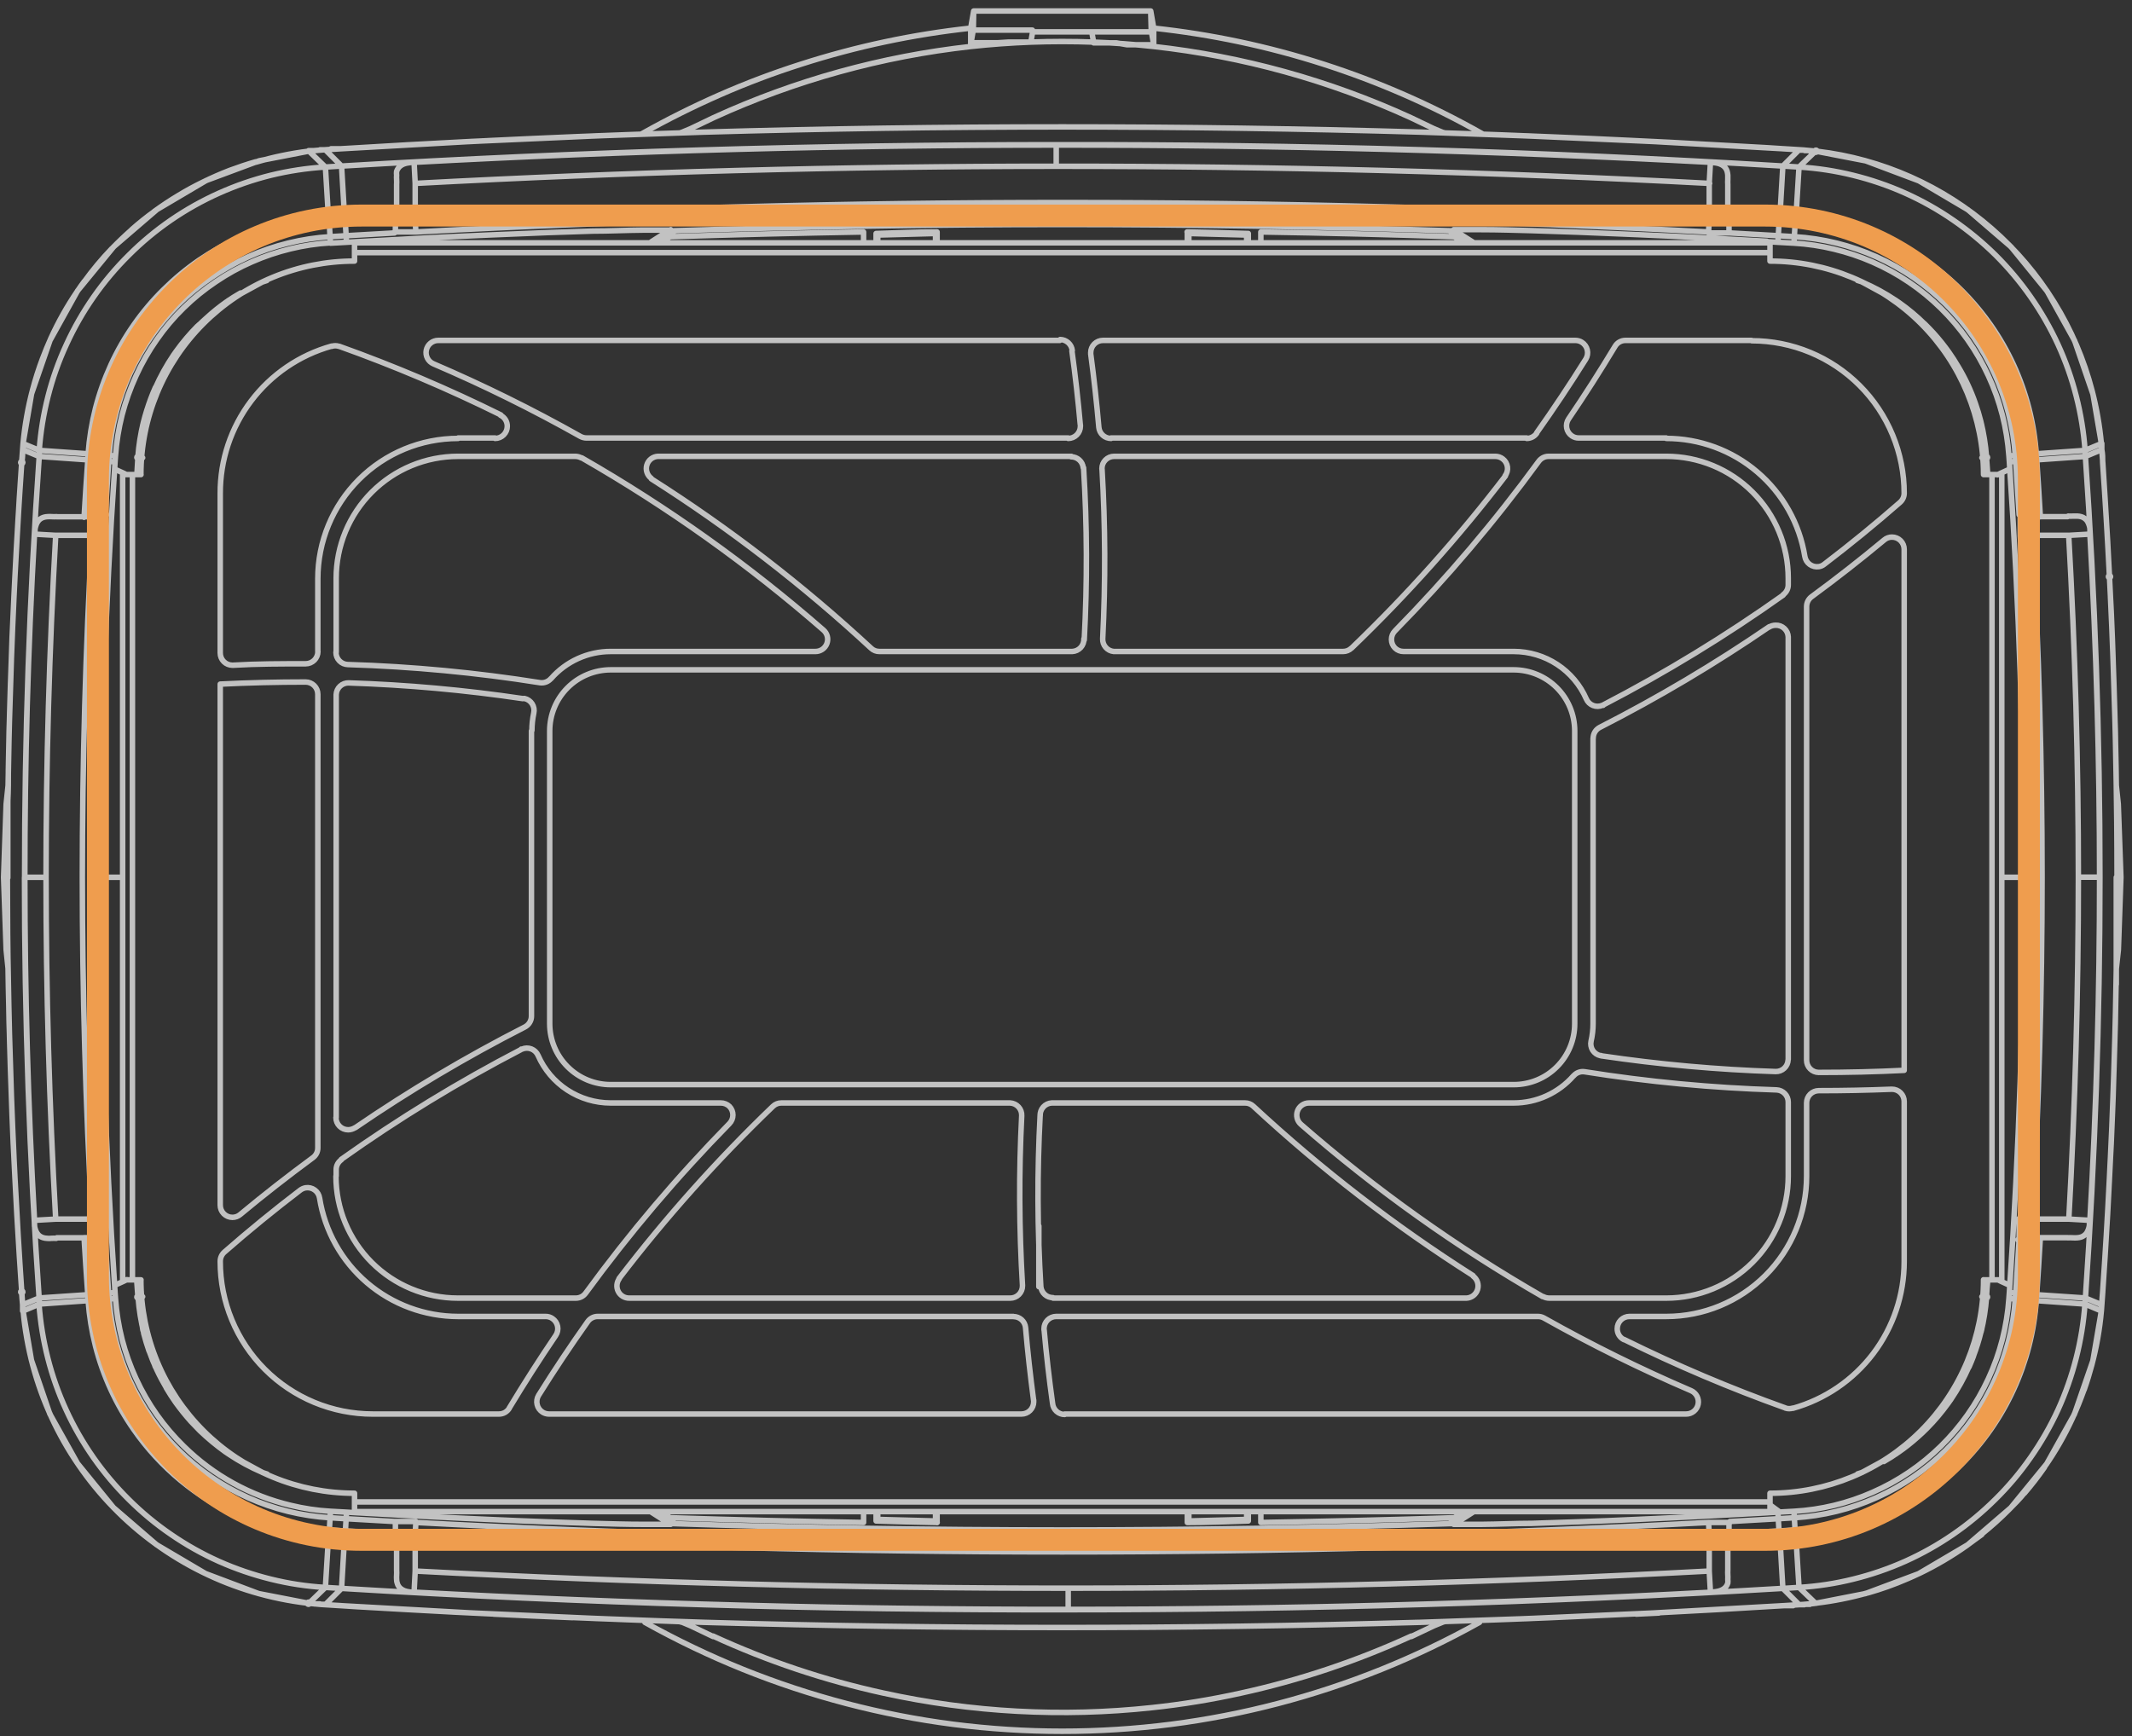
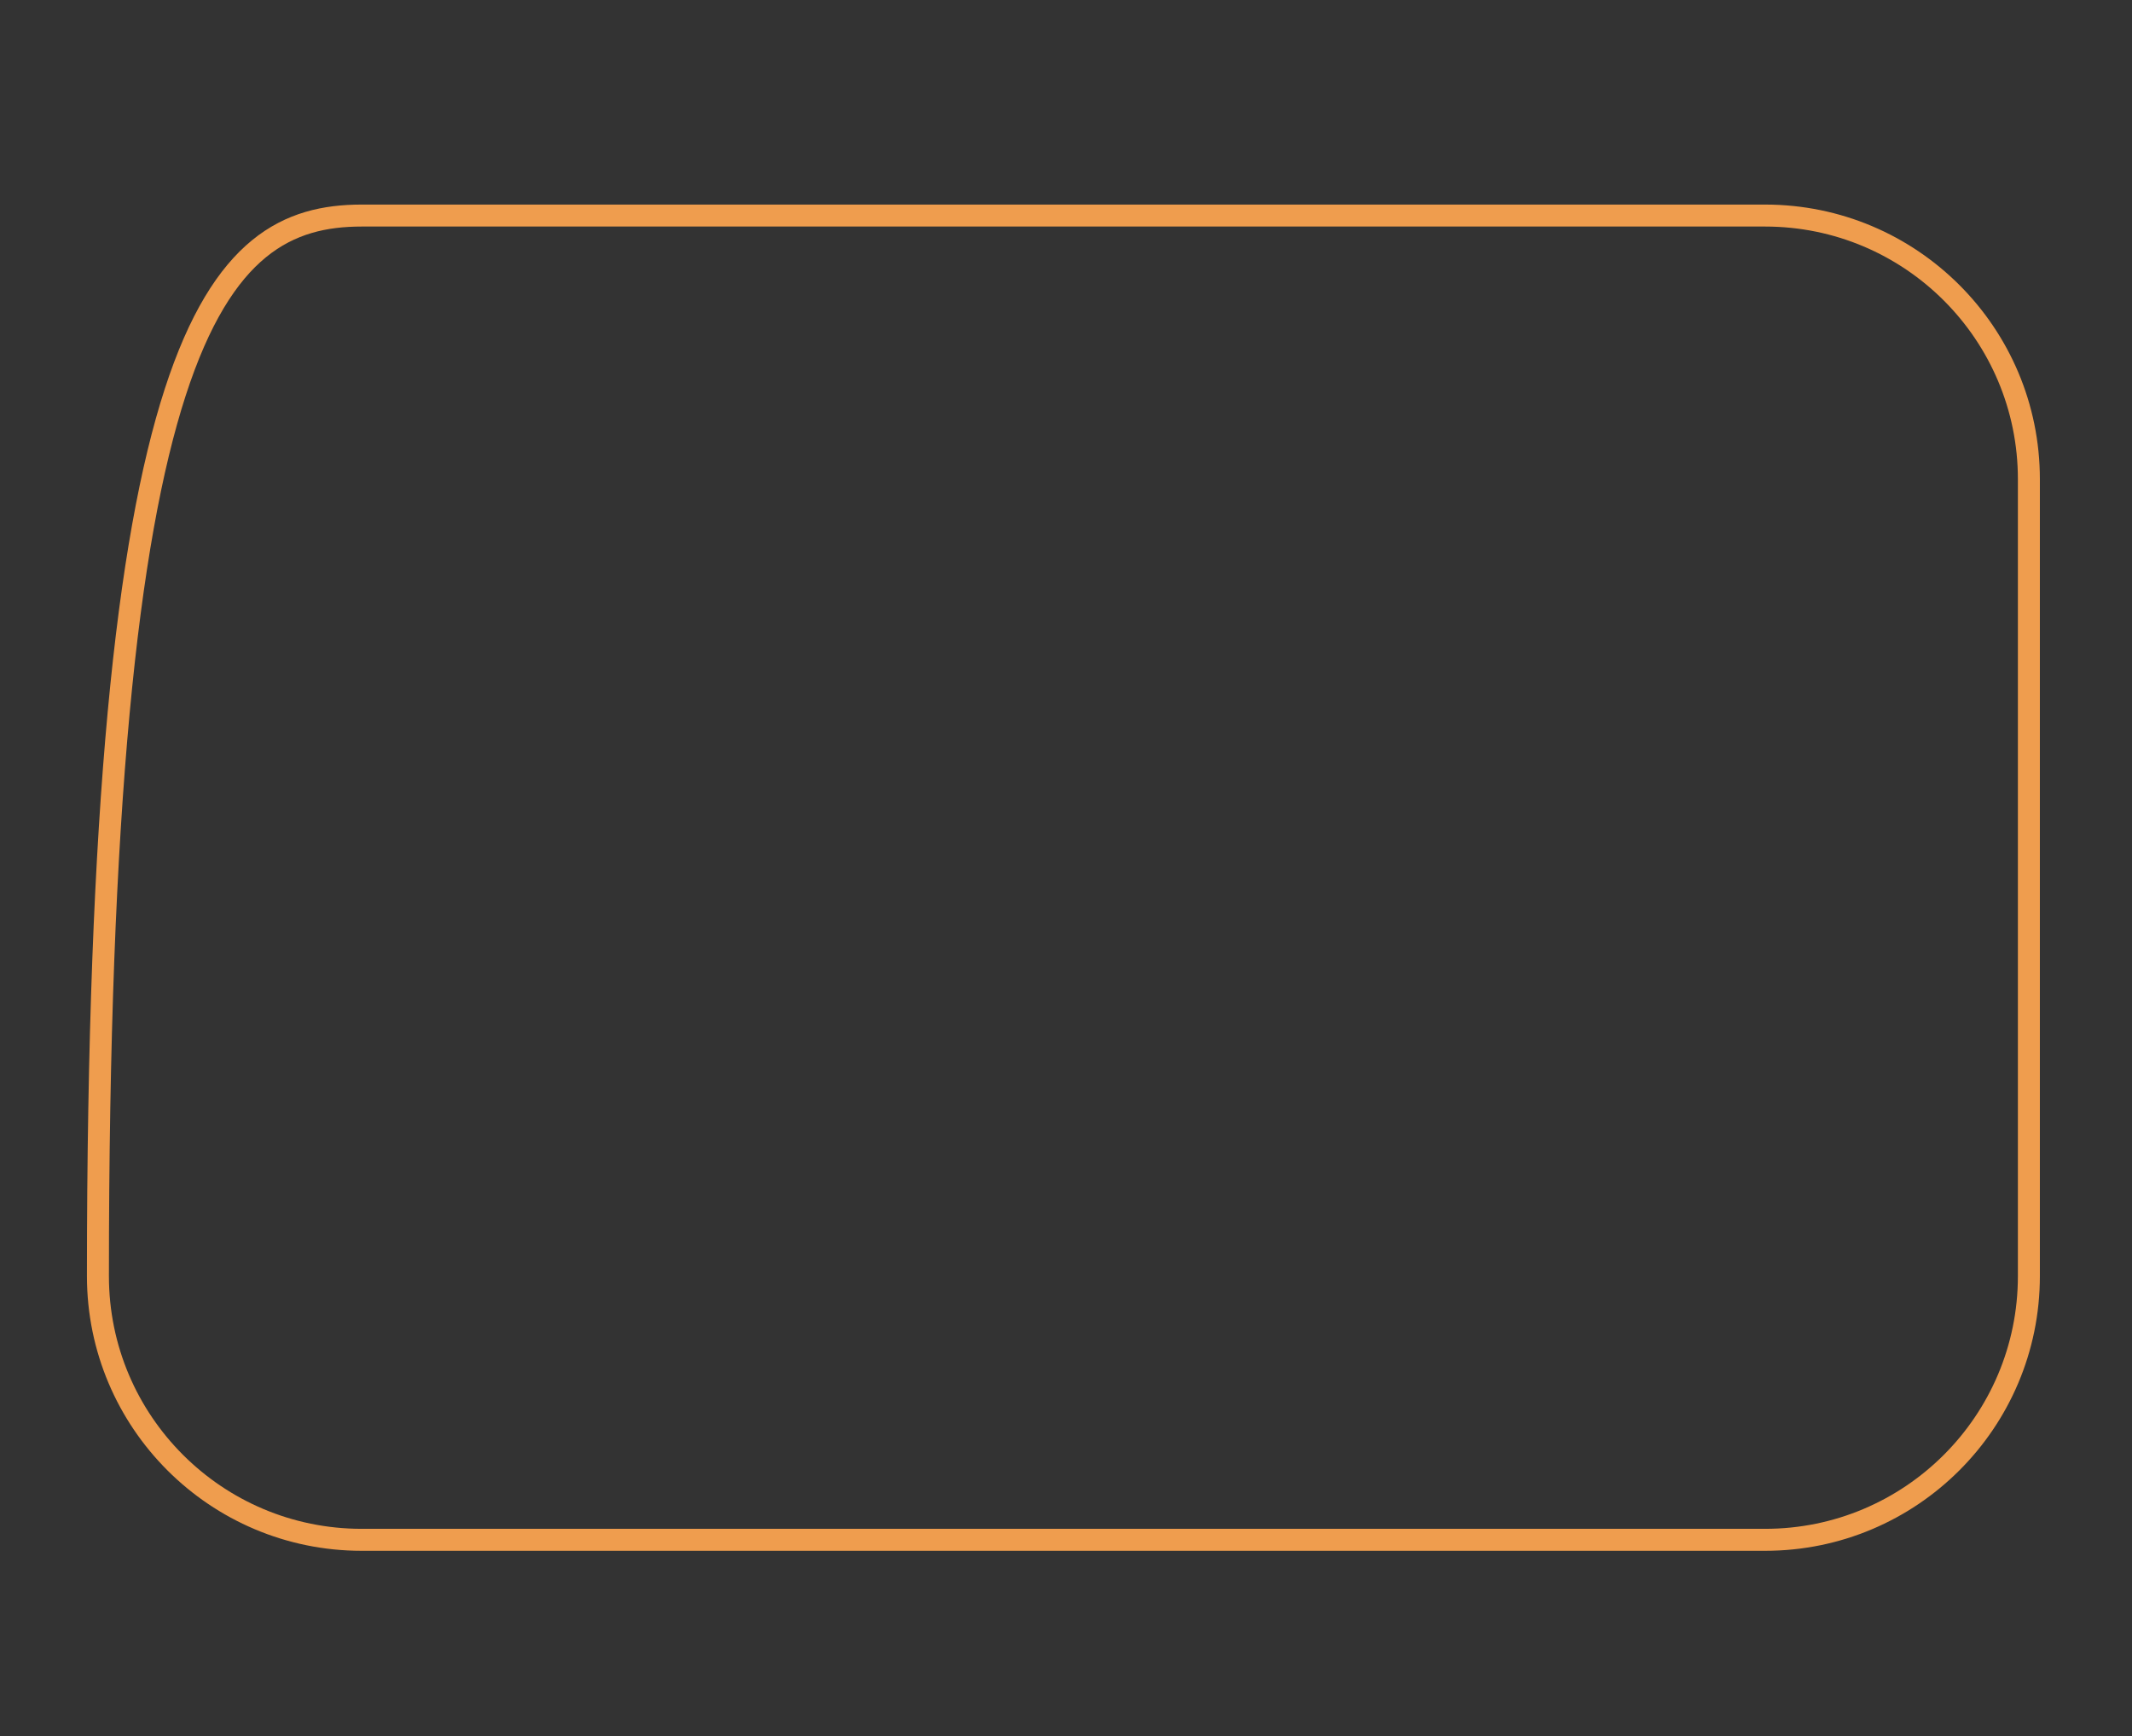
<svg xmlns="http://www.w3.org/2000/svg" width="194" height="158" viewBox="0 0 194 158" fill="none">
  <rect x="0" y="0" width="194" height="158" fill="#333333" stroke="none" />
-   <path d="M2.06 118.761L2.1 119.321M2.1 119.321L2.11 119.311C2.712 126.04 5.612 132.357 10.324 137.2C15.035 142.042 21.27 145.115 27.98 145.901M2.1 119.321L2.86 123.791L4.53 128.671L7.05 133.181L10.32 137.201L14.24 140.581L18.7 143.211L23.53 145.031L28.07 145.911M3.59 118.681L3.56 118.131M3.59 118.681L8.02 118.371M3.59 118.681L2.1 119.311M3.56 118.131L7.99 117.831M3.56 118.131L2.06 118.751M3.56 118.131C2.673 105.378 2.23 92.614 2.23 79.841H4.19M1.98 117.581L2.06 118.771V118.751M1.98 117.581C1.98 117.971 2.03 118.361 2.06 118.751M1.98 117.581C1.74 114.111 1.54 110.651 1.36 107.181M1.36 107.191L1.53 110.451L1.76 114.281L1.98 117.591M1.36 107.191L1.27 105.371M1.36 107.191V107.181M1.27 105.371V105.331M1.27 105.371L1.36 107.181M1.04 99.841L1.1 101.571L1.2 103.971L1.27 105.361V105.331M1.04 99.841L0.83 93.111L0.7 86.081L0.67 79.841M1.04 99.841V99.831C1.11 101.661 1.18 103.501 1.27 105.331M1.04 99.841C0.793 93.174 0.67 86.508 0.67 79.841M0.68 82.971L0.58 79.841L0.68 76.721M0.33 79.841L0.56 86.441L0.74 88.191M0.33 79.841L0.56 73.181L0.74 71.471M0.33 79.841H0.67M2.1 40.351L2.11 40.371C2.11 40.551 2.11 40.741 2.11 40.921M2.1 40.351L2.06 40.901M2.1 40.351L2.87 35.841L4.55 30.981L7.06 26.461L10.35 22.451L14.28 19.071L18.75 16.431L23.59 14.631L28.07 13.761M1.27 54.341V54.311L1.21 55.651L1.1 58.041L1.04 59.831M1.27 54.341V54.301L1.36 52.481M1.27 54.341C1.18 56.171 1.11 58.011 1.04 59.841M1.27 54.341L1.36 52.491M0.67 79.841L0.7 73.541L0.83 66.511L1.04 59.831M1.04 59.831V59.841M1.36 52.481L1.54 49.171L1.76 45.341L1.99 41.861L2.06 40.901M1.36 52.481V52.491M3.56 41.541L3.59 40.991M3.56 41.541L2.06 40.921V40.901M3.56 41.541L7.99 41.851L8.02 41.301M3.59 40.991L2.1 40.371C2.251 38.727 2.539 37.098 2.96 35.501C3.213 34.532 3.517 33.578 3.87 32.641C4.1 32.021 4.36 31.401 4.63 30.791C5.308 29.302 6.11 27.874 7.03 26.521C7.23 26.211 7.45 25.911 7.67 25.611M3.59 40.991L8.02 41.301M2.06 40.901C2.06 41.291 2.06 41.681 1.98 42.071M28.07 145.911L28.37 145.941L29.22 146.021L29.55 146.041M28.07 145.911L28.12 145.911L29.61 144.471M12.55 118.041L12.44 116.501M12.55 118.041L12.46 116.501M12.55 118.041L13 121.041L14.12 124.361L15.84 127.421L18.1 130.121L20.82 132.341L23.9 134.021L24.3 134.151M12.55 118.041L12.98 118.011M2.06 118.751C2.06 118.931 2.06 119.121 2.06 119.311M12.55 41.631L12.46 43.171C12.5 42.631 12.57 42.141 12.57 41.631M12.55 41.631L12.99 38.671L14.1 35.351L15.81 32.291L18.07 29.591L20.78 27.351L23.86 25.671L24.28 25.531M12.55 41.631L12.98 41.661M1.36 52.491C1.53 49.021 1.74 45.561 1.98 42.091M1.04 59.841C0.913 63.254 0.82 66.664 0.76 70.071C0.76 71.011 0.76 71.951 0.71 72.891M20.04 44.861V59.431C20.04 59.725 20.157 60.008 20.365 60.216C20.573 60.424 20.856 60.541 21.15 60.541M9.58 112.831V112.841M165.2 145.911L165.24 145.901M165.2 145.911H165.24L164.9 145.951L164.06 146.021L163.76 146.041M165.2 145.911L165.25 145.911L169.75 145.031L174.59 143.221L179.05 140.591L182.97 137.221L186.24 133.221L188.76 128.711L190.44 123.841L191.21 119.321M165.2 145.911L163.7 144.471M165.2 145.911L164.69 145.971M191.21 119.321V119.311M191.21 119.321L191.25 118.771M28.61 145.971H29.11M29.55 146.041H29.6M29.55 146.041L30.99 146.131M64.89 148.941L62.84 147.961L62.05 147.631M9.58 46.841V46.831C9.68 45.221 9.78 43.601 9.89 41.991L9.93 41.451C10.021 40.165 10.229 38.89 10.55 37.641C10.87 36.393 11.298 35.175 11.83 34.001C12.912 31.66 14.402 29.53 16.23 27.711C17.151 26.802 18.155 25.981 19.23 25.261C20.292 24.533 21.416 23.9 22.59 23.371C23.765 22.842 24.987 22.423 26.24 22.121C27.49 21.813 28.765 21.619 30.05 21.541M29.61 15.201L29.88 19.631M29.61 15.201L28.12 13.761M29.61 15.201L31.08 15.111M29.88 19.631L31.34 19.541M29.88 19.631C27.08 19.814 24.334 20.491 21.77 21.631C20.493 22.207 19.269 22.893 18.11 23.681C16.956 24.477 15.875 25.374 14.88 26.361C13.884 27.343 12.98 28.414 12.18 29.561C11.374 30.712 10.675 31.933 10.09 33.211C9.508 34.484 9.039 35.806 8.69 37.161C8.347 38.519 8.123 39.904 8.02 41.301M31.08 15.111L31.34 19.541M31.08 15.111L29.6 13.631M31.34 19.541L36.09 19.271M31.43 20.341L31.53 22.051M31.43 20.341L36.09 20.081M31.43 20.341L29.97 20.431L30.07 22.131L31.53 22.051M31.53 22.051L32.25 22.011L32.53 21.991M28.92 52.631V59.301M30.59 107.041V106.451C30.59 106.274 30.632 106.1 30.714 105.943C30.796 105.786 30.915 105.652 31.06 105.551M30.59 101.711V63.261M30.59 59.371V52.631C30.59 49.687 31.759 46.864 33.841 44.782C35.923 42.7 38.746 41.531 41.69 41.531H52.34C52.532 41.532 52.721 41.58 52.89 41.671M31.08 144.561L31.34 140.131M31.08 144.561L29.61 144.471M31.08 144.561L29.6 146.041M31.08 144.561C53.08 145.894 75.12 146.541 97.2 146.501M31.34 140.131L29.88 140.041M31.34 140.131L36.09 140.401M31.43 139.331L31.53 137.621M31.43 139.331L36.09 139.591M31.43 139.331L29.97 139.241M31.53 137.621L30.07 137.541M31.53 137.621L32.53 137.681L32.64 137.601M29.97 139.241L30.07 137.541M29.97 139.241C24.504 138.912 19.344 136.606 15.452 132.753C11.561 128.901 9.203 123.764 8.82 118.301M30.07 137.541C28.849 137.471 27.638 137.29 26.45 137.001C22.776 136.132 19.41 134.271 16.72 131.621C14.909 129.854 13.438 127.769 12.38 125.471C11.853 124.324 11.428 123.133 11.11 121.911C10.8 120.688 10.599 119.44 10.51 118.181M29.61 144.471L29.88 140.041M29.88 140.041C27.078 139.871 24.33 139.193 21.77 138.041C17.912 136.318 14.597 133.577 12.18 130.111C10.566 127.81 9.383 125.235 8.69 122.511C8.346 121.153 8.122 119.768 8.02 118.371M60.41 21.461L60.56 21.351M61.19 21.161L61.28 21.101C61.284 21.071 61.284 21.041 61.28 21.011M61.19 21.161L61.42 21.011M61.19 21.161L60.86 21.371L60.66 21.501L60.51 21.601M60.68 21.531L60.53 21.631M163.71 146.041H163.76M163.71 146.041L162.23 144.561M163.71 146.041L163.17 146.081H163.21M163.76 146.041L162.32 146.131M163.76 146.041H164.2M162.32 146.131L150.39 146.801L138.98 147.311L131.23 147.581M162.32 146.131H162.3M162.3 146.131L161.61 146.171C158.06 146.391 154.5 146.591 150.95 146.771M162.3 146.131H163.17M163.7 144.471L162.23 144.561M163.7 144.471L163.43 140.041M163.7 144.471C165.36 144.372 167.006 144.121 168.62 143.721C170.242 143.323 171.825 142.781 173.35 142.101C174.875 141.418 176.334 140.598 177.71 139.651C179.083 138.708 180.368 137.644 181.55 136.471C182.74 135.301 183.818 134.022 184.77 132.651C185.728 131.285 186.562 129.836 187.26 128.321C188.644 125.278 189.477 122.015 189.72 118.681M162.23 144.561L161.97 140.131M30.99 146.131H31.01L32.57 146.231C35.57 146.401 38.46 146.571 41.41 146.721L44.93 146.891M30.99 146.131L42.84 146.791L54.25 147.301L62.08 147.591M131.23 147.581L129.18 147.651M131.23 147.581L135.48 147.441L137.64 147.361L140.92 147.231C143.587 147.118 146.253 146.998 148.92 146.871M29.6 146.041L30.05 146.071L31.05 146.131M62.08 147.581L64.13 147.651C85.81 148.278 107.477 148.278 129.13 147.651M62.08 147.581C60.34 147.531 58.59 147.471 56.85 147.401L52.08 147.211M62.08 147.581L64.08 147.651M61.42 138.661L61.19 138.521L60.86 138.311L60.67 138.181L60.51 138.081M60.55 138.351L60.39 138.251L59.48 137.641M60.54 138.041L60.69 138.151M61.19 138.511L61.28 138.571M60.57 138.321L60.42 138.211M37.84 21.111L37.78 20.001V16.691M37.84 21.111C77.022 19.021 116.288 19.021 155.47 21.111L155.53 20.001V16.691L155.64 14.771C135.813 13.711 115.97 13.188 96.11 13.201C76.617 13.201 57.14 13.724 37.68 14.771M37.84 21.111H35.9M37.78 16.691L37.68 14.771M37.78 16.691C57.213 15.651 76.657 15.131 96.11 15.131V13.171M37.68 14.771C37.502 14.772 37.325 14.789 37.15 14.821C37.013 14.839 36.879 14.872 36.75 14.921C36.646 14.96 36.549 15.014 36.46 15.081C36.375 15.141 36.3 15.216 36.24 15.301C36.176 15.39 36.126 15.488 36.09 15.591C36.075 15.707 36.075 15.825 36.09 15.941C36.08 16.074 36.08 16.208 36.09 16.341C36.1 16.491 36.1 16.641 36.09 16.791C36.09 17.621 36.09 18.451 36.09 19.271M36.09 19.271V20.081M36.09 20.081L36.1 20.131M36.09 139.591V140.401M36.09 139.591L36.1 139.541M36.09 140.401V141.051C36.09 141.658 36.09 142.268 36.09 142.881M37.78 139.671V142.981M37.78 139.671L37.84 138.561C77.022 140.651 116.288 140.651 155.47 138.561M37.78 139.671C77.002 141.761 116.308 141.761 155.53 139.671M37.78 142.981L37.68 144.901C57.5 145.961 77.34 146.484 97.2 146.471C116.687 146.471 136.167 145.951 155.64 144.911M37.78 142.981C57.567 144.028 77.373 144.548 97.2 144.541M132.27 138.661H132.39M132.27 138.661L132.39 138.651M132.27 138.661C126.43 138.848 120.587 138.991 114.74 139.091C102.687 139.291 90.63 139.291 78.57 139.091C72.723 138.991 66.88 138.848 61.04 138.661M132.33 138.131H132.26C126.413 138.318 120.57 138.461 114.73 138.561V137.571M132.33 138.131L133.2 137.591M132.33 138.131L132.81 138.091L133.61 137.581M60.92 138.651L61.04 138.661M61.04 138.661H60.92M60.99 138.131H61.05M60.99 138.131L60.11 137.591M60.99 138.131L60.5 138.091L59.7 137.581M48.36 66.511V92.481M85.27 21.111L85.13 21.251M85.27 21.111V22.101M85.27 21.111C83.42 21.111 81.57 21.191 79.72 21.251M85.13 21.251V22.101M85.13 21.251L79.87 21.391M35.89 138.471L31.5 138.221L30.03 138.131C24.834 137.816 19.93 135.623 16.232 131.96C12.534 128.296 10.294 123.413 9.93 118.221L9.89 117.681M35.89 138.471C35.91 138.479 35.929 138.491 35.944 138.507C35.96 138.522 35.972 138.541 35.98 138.561C35.984 138.591 35.984 138.621 35.98 138.651V138.951C35.98 139.011 35.98 139.071 35.98 139.131C35.99 139.267 35.99 139.404 35.98 139.541M35.89 138.471H37.84M96.88 128.691H153.43C153.686 128.691 153.934 128.604 154.132 128.442C154.331 128.281 154.468 128.056 154.519 127.806C154.571 127.555 154.535 127.294 154.416 127.068C154.298 126.841 154.105 126.662 153.87 126.561C149.295 124.6 144.828 122.393 140.49 119.951C140.325 119.859 140.139 119.811 139.95 119.811H96.11C95.816 119.811 95.533 119.928 95.325 120.136C95.117 120.344 95 120.627 95 120.921C94.995 120.954 94.995 120.988 95 121.021M33.92 128.691H45.4C45.592 128.693 45.781 128.643 45.948 128.549C46.114 128.454 46.253 128.317 46.35 128.151M157.41 138.471H157.43M157.43 138.471L161.82 138.221L163.28 138.131C168.476 137.818 173.382 135.625 177.08 131.962C180.779 128.298 183.018 123.414 183.38 118.221L183.42 117.681C183.53 116.071 183.63 114.451 183.73 112.841M157.43 138.471C157.408 138.477 157.387 138.489 157.369 138.504C157.352 138.52 157.339 138.539 157.33 138.561V138.791C157.325 138.844 157.325 138.898 157.33 138.951C157.325 139.011 157.325 139.071 157.33 139.131C157.32 139.267 157.32 139.404 157.33 139.541M85.13 138.421L85.27 138.571V137.571M85.13 138.421V137.571M85.13 138.421L79.87 138.281M113.44 21.391L113.59 21.251V22.101M113.44 21.391V22.101M113.44 21.391L108.18 21.251M8.02 118.371L7.99 117.831M8.82 118.301L10.51 118.181M8.82 118.301L8.79 117.751C8.67 116.051 8.56 114.351 8.46 112.641M10.51 118.181L10.47 117.641M7.99 117.831C7.87 116.101 7.75 114.371 7.65 112.641H8.46M8.79 117.761L10.47 117.641M10.47 117.641L10.43 116.981M49.66 119.811H41.69C38.649 119.808 35.709 118.721 33.398 116.745C31.087 114.769 29.556 112.034 29.08 109.031C29.058 108.886 29.008 108.747 28.932 108.622C28.856 108.497 28.756 108.388 28.638 108.302C28.52 108.215 28.387 108.153 28.244 108.119C28.102 108.084 27.955 108.078 27.81 108.101C27.628 108.134 27.457 108.21 27.31 108.321C24.95 110.121 22.653 111.998 20.42 113.951C20.301 114.056 20.205 114.185 20.14 114.33C20.074 114.475 20.04 114.632 20.04 114.791M92.21 119.811H54.39C54.212 119.81 54.036 119.853 53.878 119.935C53.719 120.017 53.583 120.135 53.48 120.281C51.927 122.468 50.437 124.704 49.01 126.991C48.857 127.242 48.809 127.543 48.877 127.83C48.944 128.116 49.121 128.364 49.37 128.521C49.547 128.632 49.751 128.691 49.96 128.691H92.95C93.245 128.691 93.527 128.574 93.735 128.366C93.943 128.158 94.06 127.875 94.06 127.581C94.065 127.531 94.065 127.481 94.06 127.431M95.82 118.141H133.45C133.678 118.128 133.896 118.046 134.076 117.905C134.255 117.763 134.387 117.57 134.452 117.352C134.518 117.133 134.514 116.899 134.442 116.683C134.37 116.466 134.233 116.277 134.05 116.141M41.69 118.141H52.4C52.573 118.141 52.744 118.101 52.899 118.023C53.054 117.944 53.188 117.831 53.29 117.691C57.271 112.238 61.642 107.081 66.37 102.261C66.576 102.052 66.691 101.77 66.691 101.476C66.691 101.182 66.576 100.9 66.37 100.691C66.16 100.491 65.88 100.38 65.59 100.381M8.46 112.641H8.52M185.66 112.641C185.56 114.374 185.45 116.104 185.33 117.831M185.66 112.641H188.14M185.66 112.641H184.8M8.37 110.951H5.07M8.37 110.951L9.48 110.891C8.31 90.204 8.31 69.468 9.48 48.781L8.37 48.721M8.37 110.951C7.2 90.224 7.2 69.448 8.37 48.721M5.07 110.951L3.14 111.061M5.07 110.951C4.483 100.584 4.19 90.214 4.19 79.841M184.94 110.951H188.24M184.94 110.951L183.83 110.891M184.94 110.951C186.11 90.224 186.11 69.448 184.94 48.721M189.76 118.131L185.33 117.831M189.76 118.131L191.25 118.751M189.76 118.131L189.72 118.681M189.76 118.131C190.64 105.384 191.08 92.618 191.08 79.831M185.33 117.831L185.29 118.371M182.84 117.641L184.53 117.761L184.49 118.301M182.84 117.641L182.88 116.981M182.84 117.641L182.8 118.181M184.49 118.301L182.8 118.181M184.49 118.301C184.107 123.764 181.749 128.901 177.858 132.753C173.966 136.606 168.806 138.912 163.34 139.241M182.8 118.181C182.711 119.44 182.51 120.688 182.2 121.911C181.888 123.134 181.463 124.326 180.93 125.471C178.8 130.097 175.046 133.78 170.38 135.821C168.123 136.821 165.704 137.403 163.24 137.541M180.34 118.011L180.76 118.041M180.76 118.041L180.85 116.501M180.76 118.041L180.32 121.001L179.21 124.321L177.5 127.391L175.25 130.081L172.53 132.321L169.45 134.001L169.03 134.141M180.76 118.041C180.76 117.531 180.84 117.041 180.87 116.501M189.72 118.681L185.29 118.371M189.72 118.681L191.21 119.311M185.29 118.371C184.891 124.019 182.455 129.329 178.434 133.315C174.413 137.302 169.081 139.691 163.43 140.041M113.59 138.421L113.44 138.281M113.59 138.421V137.571M113.59 138.421C111.74 138.481 109.89 138.561 108.04 138.561M113.44 138.281V137.571M113.44 138.281L108.18 138.421M88.6 1.001L88.33 2.561M88.6 1.001H104.71M88.6 1.001L88.57 2.561L88.56 2.741L88.33 4.071V2.561M88.33 2.561C83.085 3.128 77.912 4.227 72.89 5.841C70.379 6.64 67.912 7.571 65.5 8.631C63.087 9.691 60.73 10.868 58.43 12.161M3.14 111.061C2.553 100.654 2.26 90.248 2.26 79.841C2.253 69.421 2.547 59.011 3.14 48.611L5.07 48.721M3.14 111.061C3.13 111.237 3.13 111.414 3.14 111.591C3.166 111.727 3.203 111.861 3.25 111.991C3.289 112.095 3.343 112.192 3.41 112.281C3.468 112.369 3.543 112.443 3.63 112.501C3.719 112.563 3.816 112.61 3.92 112.641C4.034 112.676 4.151 112.696 4.27 112.701C4.403 112.716 4.537 112.716 4.67 112.701C4.82 112.691 4.97 112.691 5.12 112.701M78.58 21.111V22.101M79.72 21.251V22.101M79.72 21.251L79.87 21.391M79.72 138.421V137.571M79.72 138.421L79.87 138.281M79.72 138.421C81.57 138.481 83.42 138.531 85.28 138.561M79.87 21.391V22.101M79.87 137.571V138.281M78.58 137.571V138.561C72.74 138.461 66.89 138.321 61.06 138.131M160.7 22.051L160.78 21.991L161.78 22.051M160.78 137.681L160.67 137.601M160.78 137.681L161.06 137.661L161.78 137.621M160.78 137.681C156.78 137.901 152.88 138.111 148.93 138.281C147.15 138.361 145.36 138.441 143.58 138.501L139.4 138.641C137.86 138.641 136.32 138.721 134.78 138.731H132.27C132.87 138.371 133.46 138.001 134.04 137.621M161.33 137.181L161.12 137.031M97.2 144.541V146.501M97.2 144.541C116.66 144.541 136.103 144.021 155.53 142.981M97.2 146.501C118.887 146.501 140.553 145.854 162.2 144.561M96.11 13.171C74.417 13.171 52.75 13.818 31.11 15.111M96.11 13.171C118.19 13.131 140.23 13.778 162.23 15.111M162.23 15.111L163.71 13.631M162.23 15.111L161.97 19.541M162.23 15.111L163.7 15.201M163.71 13.631H163.76M163.71 13.631L163.27 13.601L162.27 13.541M163.7 15.201L165.2 13.761M163.7 15.201L163.43 19.631M163.7 15.201C165.36 15.3 167.006 15.551 168.62 15.951C170.242 16.349 171.825 16.891 173.35 17.571C174.875 18.253 176.334 19.073 177.71 20.021C179.087 20.966 180.379 22.03 181.57 23.201C183.94 25.56 185.871 28.324 187.27 31.361C187.964 32.878 188.52 34.454 188.93 36.071C189.341 37.684 189.609 39.331 189.73 40.991M165.2 13.761H165.24M165.2 13.761H164.7M11.22 116.611L11.5 116.481M11.55 116.461L11.26 116.601L10.43 116.981M189.72 40.991L191.21 40.371M189.72 40.991L185.29 41.301M189.72 40.991L189.76 41.541M191.21 40.371V40.351M191.21 40.371C191.061 38.751 190.78 37.146 190.37 35.571C188.88 29.844 185.697 24.7 181.237 20.81C176.776 16.921 171.247 14.468 165.37 13.771M189.76 41.541L191.25 40.921M189.76 41.541L185.33 41.851M189.76 41.541C190.64 54.294 191.08 67.058 191.08 79.831M191.25 40.921V40.901M191.25 40.921C191.33 41.311 191.33 41.701 191.33 42.091M192.99 79.841H192.64C192.64 73.174 192.517 66.508 192.27 59.841M192.99 79.841L192.75 73.181L192.57 71.471M192.99 79.841L192.76 86.441L192.57 88.181M184.14 79.841H182.15M184.14 79.841C184.14 92.241 183.72 104.621 182.88 116.981M184.14 79.841C184.14 67.441 183.72 55.058 182.88 42.691M9.18 79.841H11.16M9.18 79.841C9.18 92.234 9.597 104.614 10.43 116.981M9.18 79.841C9.173 67.434 9.59 55.051 10.43 42.691M4.19 79.841C4.19 69.454 4.483 59.081 5.07 48.721M191.08 79.831H189.12M189.12 79.831C189.12 69.458 188.827 59.088 188.24 48.721H184.94M189.12 79.831C189.12 90.218 188.83 100.591 188.25 110.951L190.17 111.061C190.763 100.661 191.057 90.251 191.05 79.831C191.05 69.418 190.757 59.011 190.17 48.611M191.25 118.751V118.771M191.25 118.751C191.25 118.361 191.31 117.971 191.33 117.581M191.21 119.311C191.21 119.121 191.21 118.931 191.21 118.751M191.21 119.311C191.061 120.973 190.77 122.619 190.34 124.231C190.14 124.981 189.91 125.731 189.65 126.471M11.48 43.181L11.26 43.071L10.43 42.691M11.22 43.061L11.44 43.161M161.11 136.991L161.32 137.151L161.95 137.611M28.12 13.761H28.07M28.12 13.761L28.07 13.771M29.6 13.631H29.55M29.6 13.631L30.12 13.591M104.98 4.071V2.561M104.98 4.071L104.75 2.741V2.561L104.71 1.001M104.98 4.071H102.55L101.57 3.901H99.51M104.98 2.561L104.71 1.001M104.98 2.561C115.498 3.691 125.673 6.961 134.88 12.171M108.04 22.101V21.111L108.18 21.251M108.04 138.561V137.571M108.04 138.561L108.18 138.421M108.18 21.251V22.101M108.18 137.571V138.421M182.09 43.061L181.81 43.191M181.76 43.211L182.05 43.071L182.88 42.691M181.83 116.491L182.05 116.601L182.88 116.981M182.09 116.611L181.88 116.511M32.53 21.991L32.59 22.041M32.53 21.991L32.59 22.031M114.73 22.101V21.111C120.577 21.204 126.42 21.348 132.26 21.541H132.33M101.45 59.291H122.21C122.498 59.293 122.774 59.182 122.98 58.981M97.56 59.291H80.02C79.742 59.294 79.473 59.191 79.27 59.001C73.085 53.265 66.391 48.103 59.27 43.581M185.29 41.301C185.091 38.499 184.39 35.755 183.22 33.201C182.633 31.928 181.934 30.709 181.13 29.561C178.705 26.103 175.392 23.363 171.54 21.631C168.98 20.479 166.232 19.801 163.43 19.631M185.29 41.301L185.33 41.851M180.34 41.661L180.76 41.631M180.76 41.631L180.87 43.171M180.76 41.631L180.85 43.171M180.76 41.631L180.31 38.631L179.19 35.311L177.47 32.251L175.22 29.561L172.5 27.331L169.42 25.651L169.02 25.521M180.76 41.631V41.571C180.677 40.482 180.503 39.401 180.24 38.341C180.1 37.791 179.94 37.251 179.75 36.721C179.344 35.55 178.818 34.424 178.18 33.361C177.92 32.911 177.63 32.471 177.33 32.041C176.901 31.438 176.436 30.86 175.94 30.311C175.68 30.021 175.4 29.741 175.12 29.461M184.49 41.371L182.8 41.491M184.49 41.371C184.107 35.908 181.749 30.771 177.858 26.919C173.966 23.066 168.806 20.76 163.34 20.431M184.49 41.371L184.53 41.921L182.84 42.031M182.8 41.491C182.711 40.232 182.51 38.984 182.2 37.761C181.886 36.538 181.461 35.346 180.93 34.201C178.8 29.579 175.05 25.897 170.39 23.851C169.254 23.354 168.076 22.959 166.87 22.671C165.679 22.381 164.464 22.201 163.24 22.131M182.8 41.491L182.84 42.031M182.84 42.031L182.88 42.691M185.33 41.851C185.45 43.571 185.56 45.301 185.66 47.031H184.86M184.94 48.721L183.83 48.781C183.83 48.541 183.83 48.301 183.83 48.051C183.83 47.801 183.83 47.831 183.83 47.721V47.431C183.83 47.351 183.83 47.271 183.83 47.191C183.835 47.131 183.835 47.071 183.83 47.011V46.841M188.25 48.721L190.17 48.611M190.17 48.611C190.18 48.434 190.18 48.258 190.17 48.081C190.149 47.944 190.112 47.81 190.06 47.681C190.02 47.579 189.97 47.482 189.91 47.391C189.846 47.306 189.768 47.232 189.68 47.171C189.595 47.109 189.501 47.061 189.4 47.031C189.286 46.997 189.169 46.977 189.05 46.971H188.64C188.49 46.981 188.34 46.981 188.19 46.971M8.37 48.721H5.07M184.86 47.031L184.57 41.901M184.86 47.031H184.8M10.47 42.031L8.79 41.921L8.82 41.371M10.47 42.031L10.43 42.691M10.47 42.031L10.51 41.491M8.82 41.371L10.51 41.491M8.82 41.371C8.921 40.021 9.139 38.683 9.47 37.371C9.807 36.057 10.259 34.776 10.82 33.541C11.381 32.31 12.05 31.133 12.82 30.021C13.593 28.91 14.467 27.872 15.43 26.921C17.362 25.013 19.621 23.469 22.1 22.361C23.336 21.801 24.621 21.359 25.94 21.041C27.253 20.718 28.591 20.514 29.94 20.431M10.51 41.491C10.599 40.232 10.8 38.984 11.11 37.761C11.428 36.539 11.853 35.348 12.38 34.201C12.906 33.045 13.539 31.94 14.27 30.901C14.99 29.865 15.807 28.901 16.71 28.021C17.611 27.138 18.592 26.342 19.64 25.641C20.675 24.937 21.773 24.331 22.92 23.831C24.059 23.33 25.24 22.932 26.45 22.641C27.638 22.352 28.849 22.171 30.07 22.101M97.49 41.531H59.86C59.632 41.544 59.414 41.626 59.234 41.767C59.055 41.909 58.923 42.102 58.858 42.32C58.792 42.539 58.796 42.773 58.868 42.989C58.94 43.206 59.077 43.395 59.26 43.531M136.06 41.531H101.38C101.086 41.531 100.803 41.648 100.595 41.856C100.387 42.064 100.27 42.347 100.27 42.641C100.265 42.661 100.265 42.681 100.27 42.701M151.62 39.861H143.65C143.429 39.864 143.212 39.797 143.03 39.671C142.786 39.506 142.618 39.252 142.561 38.963C142.505 38.674 142.566 38.375 142.73 38.131C144.2 35.971 145.61 33.761 146.96 31.521C147.057 31.355 147.196 31.218 147.363 31.123C147.529 31.029 147.718 30.979 147.91 30.981H159.39M138.92 39.861H101.1M97.2 39.861H53.37C53.178 39.86 52.989 39.812 52.82 39.721C48.482 37.279 44.016 35.072 39.44 33.111C39.205 33.01 39.012 32.831 38.894 32.604C38.775 32.378 38.739 32.117 38.791 31.866C38.843 31.616 38.979 31.391 39.178 31.23C39.376 31.068 39.624 30.98 39.88 30.981H96.44M45.05 39.861H41.69M144.96 67.191V93.161C144.96 93.696 144.899 94.229 144.78 94.751C144.748 94.893 144.744 95.04 144.769 95.183C144.793 95.326 144.846 95.464 144.924 95.586C145.003 95.709 145.104 95.815 145.224 95.898C145.343 95.982 145.478 96.04 145.62 96.071H145.7M157.43 21.201L161.82 21.451L163.28 21.541C168.476 21.854 173.382 24.047 177.08 27.71C180.779 31.374 183.018 36.258 183.38 41.451L183.42 41.991C183.53 43.601 183.63 45.221 183.73 46.831M157.43 21.201C157.43 21.201 157.35 21.151 157.33 21.111V20.891C157.326 20.838 157.326 20.784 157.33 20.731C157.326 20.668 157.326 20.604 157.33 20.541C157.32 20.404 157.32 20.267 157.33 20.131M157.43 21.201H155.47M35.9 21.201H35.89M35.89 21.201L31.5 21.451L30.03 21.541M35.89 21.201C35.89 21.201 35.96 21.151 35.98 21.111C35.984 21.081 35.984 21.051 35.98 21.021V20.731C35.98 20.661 35.98 20.601 35.98 20.541C35.99 20.404 35.99 20.267 35.98 20.131M163.43 140.041L161.97 140.131M163.34 139.241L163.24 137.541M163.34 139.241L161.88 139.331M163.24 137.541L161.95 137.611M161.88 139.331L161.78 137.621M161.88 139.331L157.22 139.591M161.78 137.621L161.95 137.611M161.97 140.131L157.22 140.401V139.591M155.53 139.671L155.47 138.561M155.53 139.671V142.981M155.47 138.561H157.41M155.53 142.981L155.64 144.901C155.814 144.899 155.988 144.882 156.16 144.851C156.297 144.833 156.431 144.8 156.56 144.751C156.667 144.712 156.768 144.658 156.86 144.591C156.945 144.531 157.02 144.456 157.08 144.371C157.142 144.283 157.189 144.185 157.22 144.081C157.235 143.965 157.235 143.847 157.22 143.731C157.23 143.598 157.23 143.464 157.22 143.331C157.21 143.181 157.21 143.031 157.22 142.881M157.22 139.591V139.541M157.22 20.081V19.271M157.22 20.081L161.88 20.341M157.22 20.081V20.131M157.22 19.271L161.97 19.541M157.22 19.271V18.621C157.22 18.014 157.22 17.404 157.22 16.791C157.21 16.641 157.21 16.491 157.22 16.341C157.22 16.211 157.22 16.071 157.22 15.941C157.211 15.823 157.19 15.706 157.16 15.591C157.128 15.488 157.081 15.39 157.02 15.301C156.957 15.218 156.883 15.144 156.8 15.081C156.708 15.014 156.607 14.96 156.5 14.921C156.374 14.874 156.243 14.84 156.11 14.821C155.934 14.795 155.758 14.778 155.58 14.771M161.88 20.341L161.78 22.051M161.88 20.341L163.34 20.431M161.78 22.051L163.24 22.131M161.97 19.541L163.43 19.631M163.34 20.431L163.24 22.131M162.32 13.541H162.3L160.75 13.441L151.9 12.951L148.38 12.781C146 12.661 143.61 12.561 141.23 12.461L138 12.331L136.47 12.271C134.72 12.211 132.98 12.141 131.23 12.091M162.32 13.541L150.47 12.881L139.06 12.371L131.23 12.091M162.32 13.541L163.76 13.631M61.05 21.541H60.98M60.98 21.541C60.69 21.711 60.41 21.891 60.13 22.071M60.98 21.541L60.49 21.581L59.72 22.071M60.91 21.011H61.03C66.877 20.824 72.723 20.681 78.57 20.581C90.63 20.381 102.687 20.381 114.74 20.581C120.58 20.681 126.427 20.824 132.28 21.011M61.03 21.021H60.91M132.39 21.021H132.28M132.33 21.541L133.16 22.051M132.33 21.541L132.81 21.581L133.57 22.061M132.4 21.011H132.28M132.28 21.011L132.57 21.191M31.01 13.541H30.99M31.01 13.541L31.7 13.501C35.253 13.281 38.81 13.081 42.37 12.901L44.43 12.801M31.01 13.541H30.12M30.99 13.541L29.55 13.631M30.99 13.541L42.92 12.871L54.33 12.361L62.08 12.091M162.72 96.411V57.961C162.707 57.668 162.579 57.393 162.363 57.194C162.148 56.995 161.863 56.89 161.57 56.901C161.346 56.904 161.128 56.97 160.94 57.091M132.9 138.211L132.75 138.321M132.12 138.511L132.03 138.571V138.661M132.62 138.151L132.77 138.041M132.77 138.351L132.92 138.251L133.83 137.641M132.8 138.081L132.64 138.181L132.45 138.311L132.12 138.521L131.89 138.661M28.07 13.761L28.42 13.721L29.27 13.651L29.55 13.631M28.07 13.761C26.449 13.964 24.847 14.298 23.28 14.761M62.08 12.091L64.14 12.021M62.08 12.091L57.83 12.231L55.67 12.311L52.39 12.441C49.74 12.551 47.08 12.671 44.39 12.801M163.76 13.631L164.09 13.651L164.95 13.731L165.24 13.761M131.24 12.091L129.18 12.021M129.18 12.021C107.5 11.394 85.833 11.394 64.18 12.021M129.18 12.021L131.23 12.091M165.24 13.761L169.78 14.641L174.62 16.461L179.07 19.091L183 22.471L186.27 26.491L188.78 31.011L190.45 35.881L191.21 40.351M164.7 13.711L164.66 13.701H164.21M132.12 21.161L131.89 21.011M132.12 21.161L132.03 21.101M132.12 21.161L132.45 21.371L132.65 21.491L132.8 21.591M132.78 21.631L132.63 21.521M132.75 21.351L132.9 21.461M183.73 46.841V46.831M183.73 46.831C183.73 46.831 183.73 46.901 183.82 46.921H184.8M191.33 42.091H191.34M191.33 42.091C191.57 45.558 191.777 49.021 191.95 52.481M191.34 42.091L191.25 40.901M191.34 42.091L191.55 45.391L191.78 49.221L191.95 52.481M128.42 148.941L130.48 147.961L131.26 147.641M191.33 117.581H191.34M191.33 117.581C191.57 114.111 191.78 110.651 191.95 107.181M183.73 112.841C183.73 112.841 183.73 112.771 183.82 112.751H184.8M183.73 112.841V112.481C183.73 112.401 183.73 112.321 183.73 112.241C183.73 112.161 183.73 112.041 183.73 111.951C183.73 111.861 183.73 111.731 183.73 111.621C183.73 111.511 183.73 111.131 183.73 110.891M191.25 118.771L191.32 117.811L191.55 114.331L191.78 110.501L191.95 107.191M192.04 105.331V105.361L192.11 104.021L192.21 101.621L192.28 99.841M192.04 105.331V105.371L191.95 107.191M192.04 105.331C192.13 103.501 192.21 101.661 192.27 99.831M192.04 105.331L192.01 105.921L191.95 107.181M192.04 54.341V54.301L191.95 52.481M192.04 54.341V54.311L192.11 55.681L192.21 58.061L192.27 59.781M192.04 54.341C192.13 56.151 192.2 57.971 192.27 59.791V59.771L192.48 66.511L192.61 73.561L192.65 79.841L192.61 86.131L192.48 93.161L192.28 99.841M191.21 40.351L191.25 40.911M191.25 40.901C191.25 40.721 191.25 40.531 191.25 40.351M191.95 107.181V107.191M192.27 99.831L192.28 99.841M192.27 99.831C192.4 96.421 192.49 93.001 192.55 89.591M192.63 76.721L192.74 79.841L192.63 82.981M183.83 110.901C185 90.214 185 69.478 183.83 48.791M155.57 16.691C135.783 15.644 115.977 15.124 96.15 15.131M155.57 20.001C116.348 17.911 77.042 17.911 37.82 20.001M52.94 41.671C60.77 46.163 68.139 51.415 74.94 57.351C75.108 57.5 75.227 57.697 75.281 57.915C75.335 58.133 75.321 58.362 75.242 58.572C75.163 58.782 75.022 58.963 74.838 59.092C74.653 59.22 74.435 59.29 74.21 59.291H55.57C54.541 59.291 53.524 59.512 52.588 59.938C51.651 60.364 50.816 60.986 50.14 61.761M45.57 37.761C40.798 35.398 35.894 33.315 30.88 31.521M31.67 60.481C37.519 60.66 43.351 61.212 49.13 62.131C49.315 62.158 49.503 62.139 49.677 62.074C49.852 62.009 50.008 61.902 50.13 61.761M21.2 60.541C23.4 60.411 25.61 60.411 27.81 60.411C28.105 60.411 28.389 60.294 28.599 60.087C28.808 59.879 28.927 59.596 28.93 59.301M47.57 63.581C42.312 62.8 37.013 62.322 31.7 62.151M157.22 142.901C157.22 142.071 157.22 141.251 157.22 140.421M28.12 145.901L28.61 145.961M29.11 146.011H29.55M27.99 145.901H28.07M23.83 133.981C22.782 133.53 21.778 132.985 20.83 132.351L20.49 132.121C19.679 131.54 18.91 130.901 18.19 130.211C17.91 129.931 17.64 129.651 17.37 129.361C16.877 128.809 16.413 128.232 15.98 127.631C15.68 127.201 15.39 126.761 15.13 126.311M13.09 121.331C12.827 120.271 12.653 119.19 12.57 118.101V118.041M13.57 122.951C13.981 124.12 14.507 125.246 15.14 126.311M13.07 121.331C13.21 121.881 13.38 122.421 13.56 122.951M20.04 114.801C20.039 116.624 20.396 118.429 21.093 120.113C21.789 121.798 22.81 123.329 24.098 124.619C25.386 125.908 26.916 126.932 28.599 127.631C30.283 128.329 32.087 128.69 33.91 128.691M30.57 101.711C30.57 102.005 30.687 102.288 30.895 102.496C31.103 102.704 31.386 102.821 31.68 102.821C31.904 102.818 32.122 102.752 32.31 102.631M133.83 22.031L132.93 21.421L132.77 21.321L132.58 21.191M134.05 22.051C133.463 21.671 132.873 21.301 132.28 20.941M56.36 116.361C56.235 116.526 56.159 116.723 56.14 116.929C56.121 117.135 56.16 117.342 56.252 117.527C56.345 117.713 56.487 117.868 56.664 117.977C56.84 118.085 57.043 118.142 57.25 118.141H91.93C92.224 118.141 92.507 118.024 92.715 117.816C92.923 117.608 93.04 117.325 93.04 117.031V116.971C92.732 111.833 92.708 106.682 92.97 101.541C92.984 101.248 92.881 100.962 92.684 100.745C92.487 100.527 92.213 100.397 91.92 100.381H71.1C70.813 100.379 70.536 100.49 70.33 100.691C65.271 105.55 60.59 110.788 56.33 116.361M47.43 95.481H47.5C47.769 95.363 48.074 95.357 48.348 95.464C48.622 95.571 48.842 95.782 48.96 96.051C49.522 97.337 50.446 98.431 51.62 99.201C52.794 99.969 54.167 100.38 55.57 100.381H65.58M48.36 92.471C48.361 92.678 48.304 92.881 48.196 93.057C48.089 93.234 47.934 93.377 47.75 93.471C42.42 96.192 37.269 99.251 32.33 102.631M95.82 118.101C95.544 118.102 95.277 118.001 95.072 117.816C94.866 117.631 94.737 117.376 94.71 117.101C94.39 111.883 94.37 106.651 94.65 101.431M92.21 119.821C92.486 119.82 92.753 119.921 92.959 120.106C93.164 120.291 93.293 120.546 93.32 120.821C93.51 123.031 93.76 125.241 94.05 127.431M49.65 119.811C49.871 119.808 50.088 119.874 50.27 120.001C50.514 120.166 50.682 120.42 50.739 120.709C50.795 120.998 50.734 121.297 50.57 121.541C49.097 123.714 47.687 125.918 46.34 128.151M61.25 138.661C61.254 138.631 61.254 138.601 61.25 138.571M184.57 117.761L184.9 112.641M192.57 89.591C192.57 88.651 192.57 87.721 192.57 86.781C192.57 84.461 192.57 82.148 192.57 79.841M100.28 42.701C100.58 47.839 100.6 52.99 100.34 58.131C100.326 58.416 100.422 58.695 100.608 58.911C100.794 59.127 101.056 59.263 101.34 59.291H101.4M99.26 32.291C99.553 34.491 99.797 36.694 99.99 38.901C100.017 39.176 100.146 39.431 100.352 39.616C100.557 39.801 100.824 39.902 101.1 39.901M98.66 58.241C98.94 53.021 98.92 47.789 98.6 42.571M122.99 58.981C128.047 54.12 132.727 48.882 136.99 43.311M98.3 38.651C98.1 36.411 97.847 34.174 97.54 31.941M139.83 39.391C141.383 37.198 142.873 34.961 144.3 32.681C144.453 32.43 144.501 32.129 144.433 31.842C144.366 31.556 144.189 31.308 143.94 31.151C143.767 31.041 143.566 30.982 143.36 30.981H100.36C100.066 30.981 99.783 31.098 99.575 31.306C99.367 31.514 99.25 31.797 99.25 32.091C99.245 32.141 99.245 32.191 99.25 32.241M5.17 112.651H7.65M28.57 13.711H28.08M29.11 13.661L28.61 13.711M29.57 13.631H29.13M30.17 31.501C27.249 32.321 24.677 34.075 22.848 36.495C21.018 38.915 20.032 41.867 20.04 44.901M31.74 62.151C31.594 62.146 31.449 62.169 31.312 62.22C31.175 62.271 31.05 62.348 30.943 62.448C30.836 62.547 30.75 62.666 30.69 62.799C30.629 62.932 30.595 63.075 30.59 63.221M30.57 59.371C30.57 59.66 30.683 59.938 30.884 60.145C31.086 60.353 31.361 60.473 31.65 60.481M14.04 19.241C14.76 18.721 15.49 18.231 16.25 17.781C16.97 17.341 17.71 16.941 18.47 16.571C19.27 16.181 20.09 15.821 20.92 15.501C21.7 15.211 22.48 14.951 23.28 14.721M14.04 19.251C13.33 19.761 12.65 20.311 11.99 20.891M11.99 20.901C11.36 21.461 10.75 22.041 10.17 22.641M10.17 22.631C9.269 23.572 8.433 24.575 7.67 25.631M14.14 35.301C14.602 34.253 15.158 33.249 15.8 32.301L16.04 31.961C16.623 31.152 17.268 30.389 17.97 29.681M12.55 41.581C12.628 40.533 12.792 39.492 13.04 38.471C13.229 37.722 13.46 36.984 13.73 36.261C13.86 35.921 13.99 35.591 14.14 35.261M21.9 26.661C21.44 26.921 21 27.201 20.57 27.501C19.961 27.931 19.38 28.398 18.83 28.901C18.53 29.161 18.25 29.431 17.97 29.711M30.85 31.521C30.63 31.446 30.391 31.446 30.17 31.521M45.05 39.901C45.344 39.901 45.627 39.784 45.835 39.576C46.043 39.368 46.16 39.085 46.16 38.791C46.162 38.583 46.105 38.378 45.995 38.201C45.885 38.024 45.727 37.882 45.54 37.791M48.4 66.481C48.402 65.95 48.459 65.42 48.57 64.901C48.603 64.758 48.607 64.611 48.582 64.467C48.557 64.323 48.504 64.185 48.426 64.061C48.348 63.938 48.247 63.831 48.127 63.747C48.008 63.663 47.873 63.603 47.73 63.571H47.65M132.57 138.481L132.76 138.351M132.29 138.661L132.58 138.481M99.51 3.831C101.34 3.901 103.16 4.031 104.98 4.231C113.068 5.129 120.961 7.313 128.36 10.701L130.47 11.711L131.26 12.041L131.49 12.101M99.51 3.831C97.61 3.761 95.7 3.761 93.8 3.831M99.51 3.831L99.35 2.931M93.8 3.831C91.97 3.901 90.15 4.031 88.33 4.231C80.242 5.129 72.349 7.313 64.95 10.701L62.84 11.711L62.05 12.041L61.84 12.101M93.8 3.831L93.96 2.931M93.8 3.831H91.74L90.8 3.891H88.36M97.57 31.901C97.541 31.629 97.413 31.376 97.21 31.192C97.007 31.008 96.744 30.904 96.47 30.901M160.99 57.041C156.053 60.423 150.902 63.483 145.57 66.201C145.387 66.296 145.234 66.439 145.128 66.616C145.022 66.792 144.967 66.995 144.97 67.201M145.88 64.161C151.566 61.212 157.039 57.871 162.26 54.161M78.57 21.111C72.723 21.211 66.88 21.354 61.04 21.541M113.57 21.251C111.72 21.191 109.87 21.141 108.02 21.111M47.43 95.511C41.748 98.46 36.278 101.801 31.06 105.511M59.48 22.031L60.38 21.421L60.54 21.321L60.73 21.201L61.02 21.011M96.88 128.731C96.605 128.732 96.339 128.63 96.136 128.445C95.932 128.26 95.805 128.005 95.78 127.731C95.467 125.498 95.21 123.261 95.01 121.021M140.42 118.001C140.589 118.092 140.778 118.14 140.97 118.141H151.62C154.564 118.141 157.387 116.972 159.469 114.89C161.551 112.808 162.72 109.985 162.72 107.041V100.301C162.72 100.013 162.609 99.737 162.409 99.53C162.21 99.323 161.937 99.201 161.65 99.191C155.801 99.011 149.969 98.46 144.19 97.541C144.006 97.513 143.817 97.532 143.642 97.597C143.467 97.661 143.312 97.77 143.19 97.911M143.18 97.911C142.502 98.687 141.665 99.308 140.727 99.734C139.789 100.16 138.771 100.381 137.74 100.381H119.1C118.876 100.382 118.657 100.452 118.472 100.58C118.288 100.709 118.147 100.89 118.068 101.1C117.989 101.31 117.976 101.539 118.03 101.757C118.083 101.975 118.202 102.172 118.37 102.321C125.173 108.255 132.542 113.506 140.37 118.001M169.96 144.971C171.191 144.622 172.397 144.191 173.57 143.681C173.92 143.531 174.28 143.371 174.63 143.201M180.33 139.611C181.195 138.919 182.02 138.178 182.8 137.391C183.29 136.901 183.8 136.391 184.21 135.871M165.25 145.901C166.843 145.713 168.418 145.399 169.96 144.961M189.64 126.471C189.32 127.361 188.97 128.241 188.57 129.101C187.857 130.647 187.007 132.127 186.03 133.521M174.64 143.201C176.148 142.476 177.593 141.626 178.96 140.661C179.43 140.321 179.88 139.971 180.33 139.661M184.21 135.901C184.856 135.149 185.463 134.364 186.03 133.551M179.17 124.371C178.708 125.419 178.152 126.423 177.51 127.371L177.27 127.711C176.687 128.52 176.042 129.283 175.34 129.991C175.06 130.271 174.78 130.541 174.48 130.801C173.929 131.293 173.348 131.751 172.74 132.171C172.313 132.471 171.873 132.751 171.42 133.011M180.27 121.201C180.518 120.179 180.682 119.139 180.76 118.091M179.57 123.411C179.85 122.691 180.08 121.952 180.26 121.201M179.17 124.411C179.32 124.081 179.45 123.751 179.58 123.411M147.77 121.921C147.584 121.83 147.427 121.687 147.319 121.51C147.211 121.333 147.156 121.128 147.16 120.921C147.16 120.627 147.277 120.344 147.485 120.136C147.693 119.928 147.976 119.811 148.27 119.811H151.62C155.007 119.811 158.255 118.466 160.65 116.071C163.045 113.676 164.39 110.428 164.39 107.041V100.371C164.39 100.077 164.507 99.794 164.715 99.586C164.923 99.378 165.206 99.261 165.5 99.261C167.713 99.261 169.917 99.218 172.11 99.131M162.47 128.151C162.688 128.221 162.922 128.221 163.14 128.151M164.2 146.011H164.69M163.14 128.171C166.054 127.353 168.621 125.605 170.45 123.193C172.279 120.781 173.269 117.838 173.27 114.811V100.241C173.27 99.947 173.153 99.664 172.945 99.456C172.737 99.248 172.454 99.131 172.16 99.131M162.71 96.451C162.7 96.744 162.574 97.02 162.36 97.221C162.147 97.421 161.863 97.529 161.57 97.521C156.257 97.35 150.958 96.872 145.7 96.091M188.14 47.021H185.66M8.79 41.901C8.67 43.601 8.56 45.311 8.46 47.011M7.99 41.901C7.87 43.621 7.75 45.351 7.65 47.081M0.71 72.901C0.71 75.221 0.71 77.531 0.71 79.901M60.57 138.351L60.76 138.481M60.74 138.481L61.02 138.661M59.27 137.621C59.85 138.001 60.44 138.371 61.04 138.731H58.57C57.03 138.731 55.49 138.681 53.96 138.641L49.77 138.501C47.99 138.441 46.2 138.361 44.42 138.281C40.47 138.111 36.52 137.901 32.57 137.681M61.03 20.901C60.43 21.261 59.84 21.631 59.26 22.011M151.62 39.901C154.655 39.902 157.59 40.984 159.901 42.952C162.211 44.919 163.746 47.645 164.23 50.641C164.277 50.932 164.436 51.193 164.674 51.367C164.912 51.541 165.209 51.614 165.5 51.571C165.684 51.545 165.857 51.469 166 51.351C168.36 49.551 170.657 47.674 172.89 45.721C173.009 45.616 173.105 45.487 173.171 45.342C173.236 45.197 173.27 45.04 173.27 44.881M98.57 42.571C98.543 42.296 98.414 42.041 98.209 41.856C98.003 41.671 97.736 41.57 97.46 41.571M136.95 43.311C137.039 43.196 137.104 43.064 137.141 42.923C137.179 42.783 137.188 42.636 137.169 42.492C137.149 42.348 137.101 42.209 137.028 42.084C136.954 41.958 136.856 41.849 136.74 41.761C136.549 41.612 136.313 41.531 136.07 41.531M127.72 59.291C127.429 59.295 127.149 59.183 126.94 58.981C126.837 58.878 126.755 58.755 126.699 58.621C126.644 58.486 126.615 58.342 126.615 58.196C126.615 58.05 126.644 57.906 126.699 57.771C126.755 57.636 126.837 57.514 126.94 57.411C131.668 52.591 136.039 47.434 140.02 41.981C140.124 41.842 140.258 41.73 140.412 41.651C140.567 41.573 140.737 41.532 140.91 41.531H151.62C154.564 41.531 157.387 42.7 159.469 44.782C161.551 46.864 162.72 49.687 162.72 52.631V53.221C162.721 53.397 162.68 53.57 162.6 53.727C162.52 53.883 162.403 54.019 162.26 54.121M145.88 64.191H145.81C145.541 64.308 145.236 64.314 144.962 64.208C144.689 64.101 144.468 63.89 144.35 63.621C143.789 62.334 142.865 61.239 141.691 60.47C140.517 59.701 139.144 59.291 137.74 59.291H127.73M97.2 39.901C97.495 39.901 97.777 39.784 97.985 39.576C98.193 39.368 98.31 39.085 98.31 38.791C98.314 38.758 98.314 38.724 98.31 38.691M138.92 39.901C139.098 39.901 139.274 39.859 139.432 39.777C139.591 39.695 139.727 39.577 139.83 39.431M132.06 21.011V21.101M164.21 13.661H163.76M165.33 13.771H165.24M169.48 25.691C170.528 26.142 171.532 26.687 172.48 27.321L172.82 27.551C173.638 28.128 174.407 28.77 175.12 29.471M173.27 44.901C173.271 43.078 172.914 41.273 172.217 39.589C171.521 37.904 170.5 36.373 169.212 35.083C167.924 33.794 166.394 32.77 164.711 32.071C163.027 31.373 161.223 31.012 159.4 31.011M134.04 116.091C126.919 111.569 120.225 106.407 114.04 100.671C113.837 100.481 113.568 100.378 113.29 100.381H95.7C95.407 100.397 95.133 100.527 94.936 100.745C94.739 100.962 94.636 101.248 94.65 101.541M147.77 121.901C152.545 124.264 157.453 126.347 162.47 128.141M44.93 146.901C47.31 147.021 49.7 147.121 52.08 147.221M3.57 41.541C2.677 54.294 2.233 67.061 2.24 79.841M9.88 117.681C9.77 116.071 9.67 114.451 9.57 112.841C9.57 112.841 9.57 112.771 9.49 112.751H8.57M94.53 117.101V111.571M58.68 147.651C61.567 149.264 64.553 150.693 67.62 151.931C73.762 154.404 80.193 156.085 86.76 156.931C93.33 157.771 99.98 157.771 106.55 156.931C113.117 156.085 119.549 154.404 125.69 151.931C128.757 150.693 131.743 149.264 134.63 147.651M148.88 146.901L150.95 146.801M36.09 142.901C36.1 143.051 36.1 143.201 36.09 143.351C36.08 143.484 36.08 143.618 36.09 143.751C36.089 143.87 36.109 143.989 36.15 144.101C36.176 144.206 36.224 144.305 36.29 144.391C36.348 144.479 36.422 144.553 36.51 144.611C36.599 144.678 36.696 144.732 36.8 144.771C36.929 144.82 37.063 144.853 37.2 144.871C37.375 144.903 37.552 144.92 37.73 144.921M188.14 112.651C188.29 112.641 188.44 112.641 188.59 112.651C188.727 112.661 188.864 112.661 189 112.651C189.119 112.645 189.236 112.625 189.35 112.591C189.451 112.561 189.545 112.513 189.63 112.451C189.718 112.39 189.796 112.316 189.86 112.231C189.92 112.14 189.97 112.043 190.01 111.941C190.062 111.812 190.099 111.678 190.12 111.541C190.13 111.364 190.13 111.187 190.12 111.011M5.17 47.021C5.02 47.031 4.87 47.031 4.72 47.021C4.587 47.011 4.453 47.011 4.32 47.021C4.201 47.026 4.084 47.046 3.97 47.081C3.866 47.112 3.769 47.159 3.68 47.221C3.593 47.279 3.518 47.353 3.46 47.441C3.393 47.53 3.339 47.627 3.3 47.731C3.253 47.861 3.216 47.995 3.19 48.131C3.18 48.307 3.18 48.484 3.19 48.661M5.17 47.031C5.783 47.031 6.393 47.031 7 47.031H8.52M9.57 46.831C9.57 46.831 9.57 46.901 9.49 46.921H8.57M9.57 46.841V47.191C9.565 47.271 9.565 47.351 9.57 47.431C9.57 47.531 9.57 47.631 9.57 47.721C9.57 47.811 9.57 47.941 9.57 48.051C9.57 48.161 9.57 48.541 9.57 48.781M9.48 110.901C9.48 111.141 9.48 111.391 9.48 111.631C9.48 111.871 9.48 111.851 9.48 111.961V112.251C9.48 112.331 9.48 112.411 9.48 112.491C9.48 112.571 9.48 112.611 9.48 112.671V112.841M29.57 144.471C27.911 144.372 26.264 144.121 24.65 143.721C23.029 143.321 21.446 142.779 19.92 142.101C18.395 141.418 16.936 140.598 15.56 139.651C14.185 138.711 12.9 137.647 11.72 136.471C9.345 134.12 7.414 131.359 6.02 128.321C5.32 126.802 4.761 125.222 4.35 123.601C3.939 121.988 3.671 120.341 3.55 118.681M3.57 40.991C3.691 39.331 3.959 37.684 4.37 36.071C4.779 34.453 5.338 32.876 6.04 31.361C7.43 28.318 9.361 25.553 11.74 23.201C12.917 22.027 14.199 20.962 15.57 20.021C16.944 19.078 18.4 18.262 19.92 17.581C21.442 16.898 23.021 16.353 24.64 15.951C26.258 15.557 27.908 15.306 29.57 15.201M132.28 20.901H134.79C136.33 20.901 137.86 20.951 139.4 20.991L143.59 21.131L148.94 21.351C152.94 21.521 156.84 21.731 160.78 21.951M32.57 21.991C36.51 21.771 40.46 21.561 44.41 21.391L49.76 21.171L53.94 21.031C55.48 21.031 57.02 20.951 58.56 20.941H61.07M64.89 148.901C69.857 151.187 75.058 152.927 80.4 154.091C88.419 155.847 96.669 156.293 104.83 155.411C107.546 155.122 110.243 154.682 112.91 154.091C118.251 152.922 123.451 151.182 128.42 148.901M88.57 2.741H93.94M104.73 2.901H93.96M64.13 12.021L62.13 12.091M12.05 43.191V116.481M32.26 135.911V137.571H161.06V135.911M161.06 136.691H32.26M180.49 116.481H182.15V43.191H180.49C180.49 38.038 178.443 33.096 174.799 29.452C171.155 25.808 166.213 23.761 161.06 23.761V22.101H32.26V23.761C29.708 23.76 27.18 24.261 24.822 25.237C22.463 26.213 20.32 27.644 18.515 29.448C16.709 31.253 15.277 33.395 14.3 35.753C13.323 38.111 12.82 40.639 12.82 43.191M12.83 116.481H11.16V43.191H12.83M32.26 22.991H161.06M181.26 43.191V116.481M12.82 116.481C12.821 119.033 13.325 121.559 14.303 123.916C15.281 126.273 16.713 128.414 18.518 130.217C20.323 132.02 22.466 133.451 24.824 134.426C27.182 135.401 29.709 135.902 32.26 135.901M30.57 107.041C30.57 109.985 31.739 112.808 33.821 114.89C35.903 116.972 38.726 118.141 41.67 118.141M41.69 39.901C38.303 39.901 35.055 41.246 32.66 43.641C30.265 46.036 28.92 49.284 28.92 52.671M161.06 135.901C166.213 135.901 171.155 133.854 174.799 130.21C178.443 126.566 180.49 121.624 180.49 116.471M131.26 147.631L131.47 147.581M61.82 147.581L62.05 147.641M97.57 59.291C97.716 59.285 97.859 59.249 97.991 59.188C98.123 59.126 98.242 59.039 98.341 58.931C98.439 58.823 98.515 58.697 98.565 58.56C98.615 58.422 98.637 58.277 98.63 58.131M9.68 46.831C9.68 46.886 9.635 46.931 9.58 46.931C9.525 46.931 9.48 46.886 9.48 46.831C9.48 46.776 9.525 46.731 9.58 46.731C9.635 46.731 9.68 46.776 9.68 46.831ZM2.08 117.581C2.08 117.636 2.035 117.681 1.98 117.681C1.925 117.681 1.88 117.636 1.88 117.581C1.88 117.526 1.925 117.481 1.98 117.481C2.035 117.481 2.08 117.526 2.08 117.581ZM2.08 42.091C2.08 42.146 2.035 42.191 1.98 42.191C1.925 42.191 1.88 42.146 1.88 42.091C1.88 42.036 1.925 41.991 1.98 41.991C2.035 41.991 2.08 42.036 2.08 42.091ZM20.04 109.681V62.261C22.63 62.131 25.22 62.071 27.82 62.071C28.113 62.074 28.392 62.192 28.599 62.4C28.805 62.608 28.92 62.888 28.92 63.181V104.471C28.921 104.644 28.881 104.816 28.803 104.97C28.724 105.125 28.61 105.259 28.47 105.361C26.22 107.021 24.01 108.741 21.86 110.531C21.662 110.7 21.41 110.792 21.15 110.791C20.856 110.791 20.573 110.674 20.365 110.466C20.157 110.258 20.04 109.975 20.04 109.681ZM28.17 145.911C28.17 145.966 28.125 146.011 28.07 146.011C28.015 146.011 27.97 145.966 27.97 145.911C27.97 145.856 28.015 145.811 28.07 145.811C28.125 145.811 28.17 145.856 28.17 145.911ZM12.65 118.041C12.65 118.096 12.605 118.141 12.55 118.141C12.495 118.141 12.45 118.096 12.45 118.041C12.45 117.986 12.495 117.941 12.55 117.941C12.605 117.941 12.65 117.986 12.65 118.041ZM12.65 41.631C12.65 41.686 12.605 41.731 12.55 41.731C12.495 41.731 12.45 41.686 12.45 41.631C12.45 41.576 12.495 41.531 12.55 41.531C12.605 41.531 12.65 41.576 12.65 41.631ZM180.86 41.631C180.86 41.686 180.815 41.731 180.76 41.731C180.705 41.731 180.66 41.686 180.66 41.631C180.66 41.576 180.705 41.531 180.76 41.531C180.815 41.531 180.86 41.576 180.86 41.631ZM180.86 118.041C180.86 118.096 180.815 118.141 180.76 118.141C180.705 118.141 180.66 118.096 180.66 118.041C180.66 117.986 180.705 117.941 180.76 117.941C180.815 117.941 180.86 117.986 180.86 118.041ZM164.39 96.491V55.201C164.391 55.028 164.432 54.858 164.51 54.703C164.589 54.549 164.701 54.414 164.84 54.311C167.1 52.651 169.303 50.928 171.45 49.141C171.648 48.972 171.9 48.88 172.16 48.881C172.454 48.881 172.737 48.998 172.945 49.206C173.153 49.414 173.27 49.697 173.27 49.991V97.411C170.68 97.541 168.09 97.601 165.49 97.601C165.197 97.598 164.918 97.48 164.712 97.272C164.506 97.064 164.39 96.784 164.39 96.491ZM165.34 13.761C165.34 13.816 165.295 13.861 165.24 13.861C165.185 13.861 165.14 13.816 165.14 13.761C165.14 13.706 165.185 13.661 165.24 13.661C165.295 13.661 165.34 13.706 165.34 13.761ZM183.83 112.841C183.83 112.896 183.785 112.941 183.73 112.941C183.675 112.941 183.63 112.896 183.63 112.841C183.63 112.786 183.675 112.741 183.73 112.741C183.785 112.741 183.83 112.786 183.83 112.841ZM192.05 52.481C192.05 52.536 192.005 52.581 191.95 52.581C191.895 52.581 191.85 52.536 191.85 52.481C191.85 52.426 191.895 52.381 191.95 52.381C192.005 52.381 192.05 52.426 192.05 52.481ZM50.02 93.161V66.511C50.023 65.04 50.608 63.63 51.649 62.59C52.689 61.549 54.099 60.964 55.57 60.961H137.74C139.211 60.964 140.621 61.549 141.662 62.59C142.702 63.63 143.287 65.04 143.29 66.511V93.161C143.291 93.89 143.149 94.612 142.87 95.286C142.592 95.96 142.183 96.573 141.667 97.088C141.152 97.604 140.539 98.013 139.865 98.291C139.192 98.57 138.469 98.712 137.74 98.711H55.57C54.098 98.711 52.687 98.126 51.646 97.085C50.605 96.045 50.02 94.633 50.02 93.161Z" stroke="white" stroke-opacity="0.7" stroke-width="0.5" stroke-linecap="round" stroke-linejoin="round" />
-   <path d="M32.911 19.618H160.617C173.872 19.618 184.617 30.363 184.617 43.618V116.139C184.617 129.394 173.872 140.139 160.617 140.139H32.911C19.657 140.139 8.911 129.394 8.911 116.139V43.618C8.911 30.363 19.657 19.618 32.911 19.618Z" stroke="#EF9D4E" stroke-width="2" />
+   <path d="M32.911 19.618H160.617C173.872 19.618 184.617 30.363 184.617 43.618V116.139C184.617 129.394 173.872 140.139 160.617 140.139H32.911C19.657 140.139 8.911 129.394 8.911 116.139C8.911 30.363 19.657 19.618 32.911 19.618Z" stroke="#EF9D4E" stroke-width="2" />
</svg>